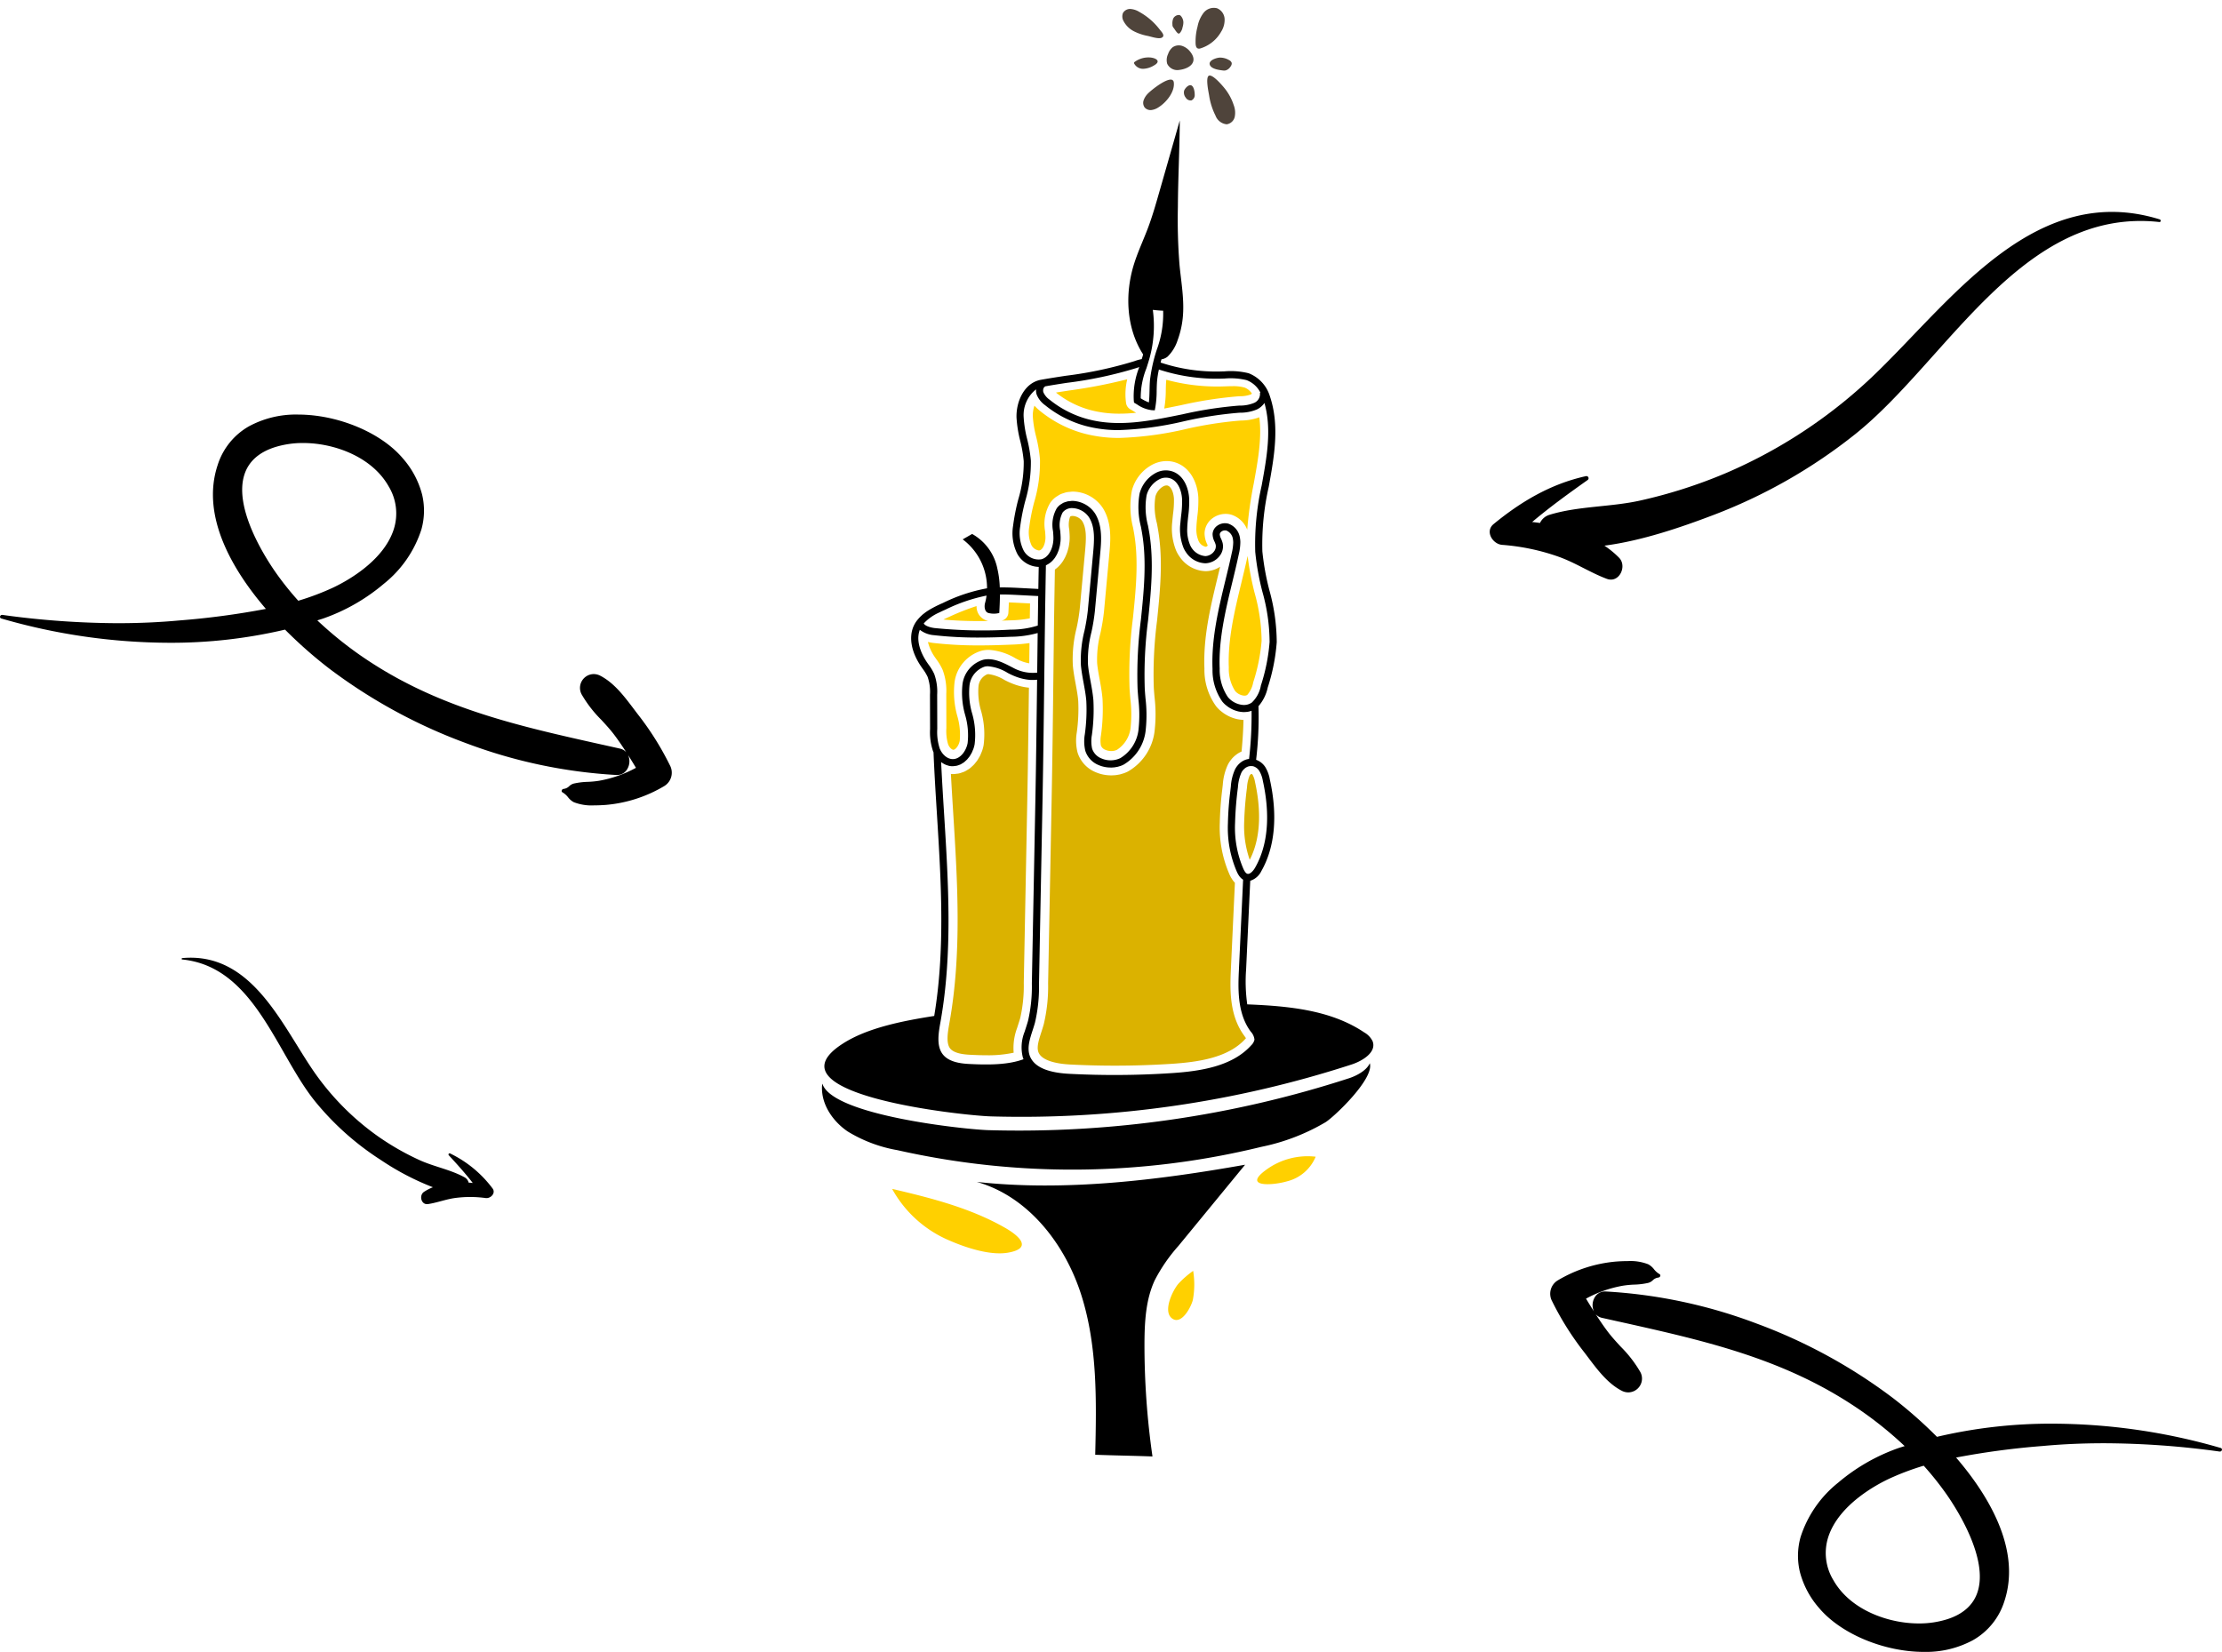
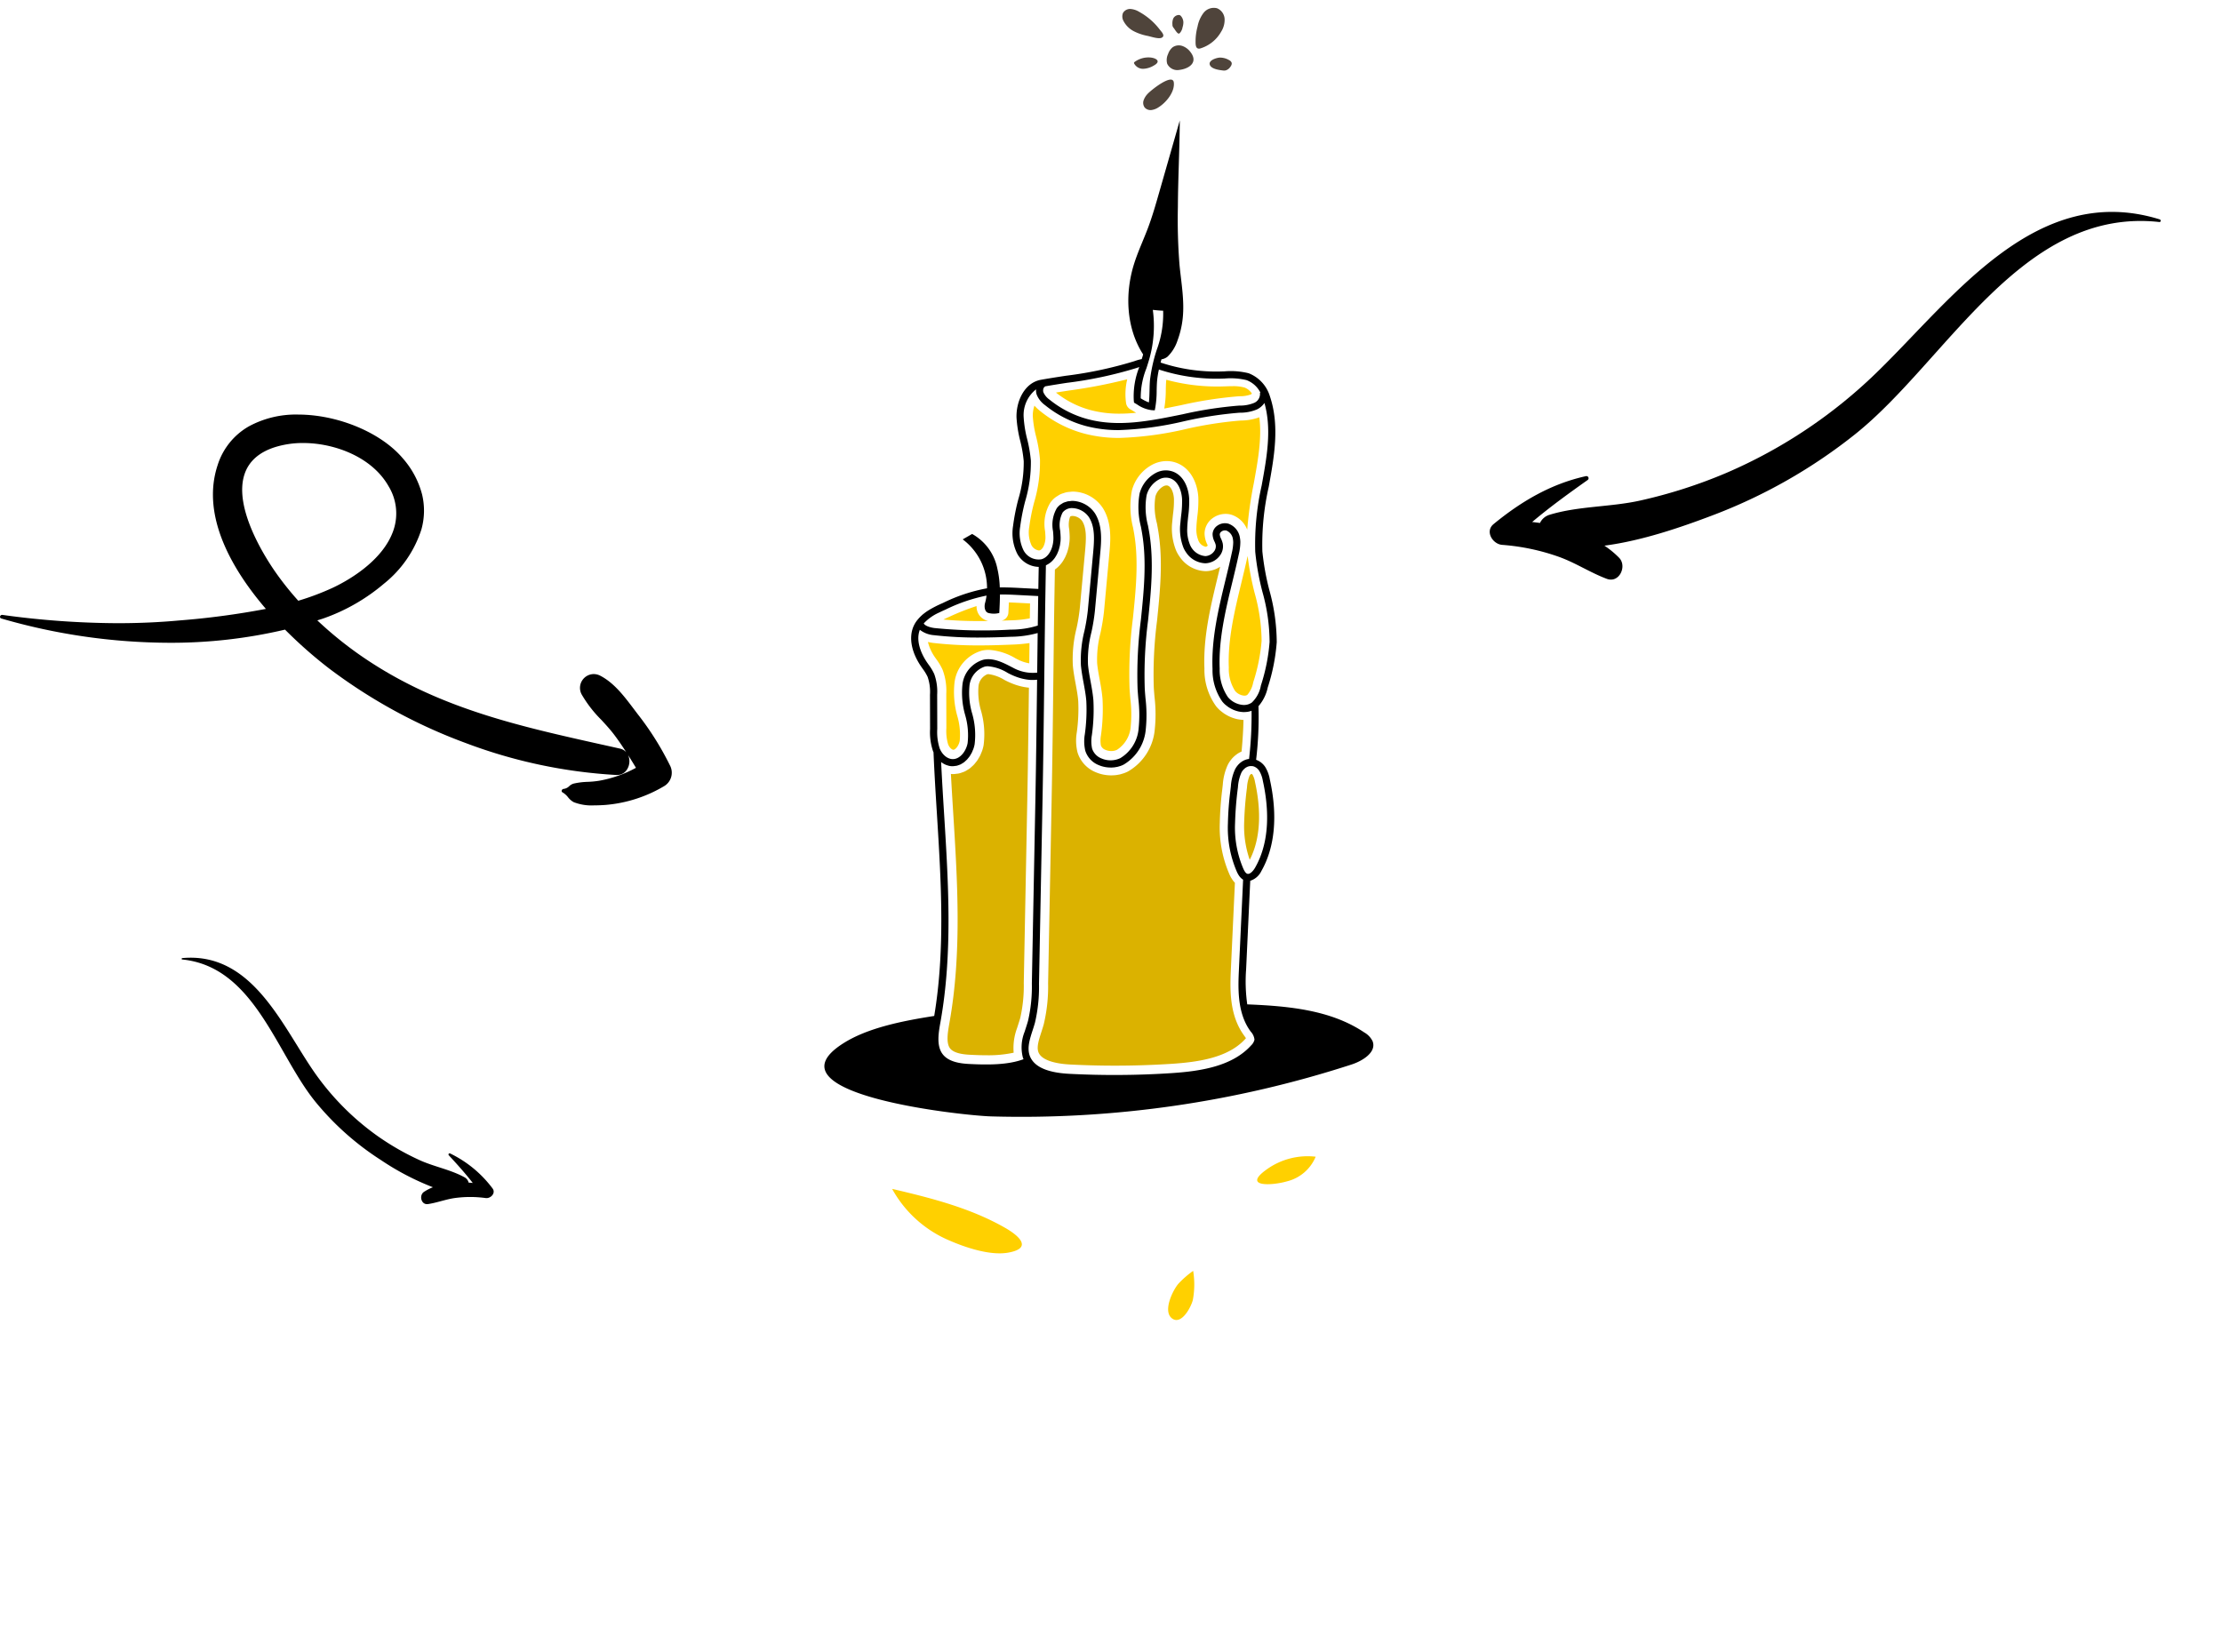
<svg xmlns="http://www.w3.org/2000/svg" width="388.408" height="288.802" viewBox="0 0 388.408 288.802">
  <g id="astrology" transform="translate(-716.32 -244.938)">
    <g id="Group_2897" data-name="Group 2897" transform="translate(1366.681 182.972) rotate(150)">
      <path id="Path_6305" data-name="Path 6305" d="M422.172,164.889a3.048,3.048,0,0,0,.685,1.649,1.91,1.91,0,0,0,1.608.672,2.6,2.6,0,0,0,1.266-.618,2.446,2.446,0,0,0,.991-1.393,1.954,1.954,0,0,0-1.257-1.987C423.8,162.493,421.894,162.686,422.172,164.889Z" transform="translate(-3.631 -5.34)" fill="#4f443b" />
-       <path id="Path_6306" data-name="Path 6306" d="M419.359,147.752a3.678,3.678,0,0,1,.861-1.836,1.692,1.692,0,0,1,1.874-.433,2.327,2.327,0,0,1,.936,2.283,11.744,11.744,0,0,1-.805,3.645c-.188.5-1.011,3.088-1.7,2.983s-1.145-2.582-1.238-3.139A9.293,9.293,0,0,1,419.359,147.752Z" transform="translate(-2.717)" fill="#4f443b" />
      <path id="Path_6307" data-name="Path 6307" d="M412.136,166.019a3.859,3.859,0,0,0-1.666,1.666,2.136,2.136,0,0,0,.23,2.254,2.276,2.276,0,0,0,2.443.474,5.728,5.728,0,0,0,2.108-1.552,9.888,9.888,0,0,0,1.448-1.825c.359-.615.924-1.436.087-1.711A6.27,6.27,0,0,0,412.136,166.019Z" transform="translate(0 -6.039)" fill="#4f443b" />
      <path id="Path_6308" data-name="Path 6308" d="M428.393,174.087a9,9,0,0,1,1.68,1.908,4.183,4.183,0,0,1,.676,2.419,1.649,1.649,0,0,1-.615,1.3,1.43,1.43,0,0,1-1.506-.054,3.383,3.383,0,0,1-1.05-1.177,11.442,11.442,0,0,1-1.562-4.456c-.067-.513-.359-1.494.42-1.437C427.037,172.63,427.962,173.7,428.393,174.087Z" transform="translate(-4.78 -8.316)" fill="#4f443b" />
      <path id="Path_6309" data-name="Path 6309" d="M434.14,157.821a2.858,2.858,0,0,1,1.282.208,1.364,1.364,0,0,1,.8.97,1.379,1.379,0,0,1-.459,1.175,3.079,3.079,0,0,1-1.143.624c-.781.268-5.682,1.02-4.994-.56C430.3,158.685,432.594,157.862,434.14,157.821Z" transform="translate(-5.896 -3.807)" fill="#4f443b" />
-       <path id="Path_6310" data-name="Path 6310" d="M426.444,155.775a1.015,1.015,0,0,1,.993-.595.984.984,0,0,1,.63.9,1.418,1.418,0,0,1-.342,1.189c-.279.272-1.133.57-1.491.275C425.792,157.18,426.216,156.157,426.444,155.775Z" transform="translate(-4.821 -2.997)" fill="#4f443b" />
      <path id="Path_6311" data-name="Path 6311" d="M431.44,167.519a3.878,3.878,0,0,1,1.876.421,1.747,1.747,0,0,1,.93,1.587.243.243,0,0,1-.06.162.268.268,0,0,1-.15.052,4.088,4.088,0,0,1-2.649-.623C430.494,168.549,429.841,167.484,431.44,167.519Z" transform="translate(-6.172 -6.769)" fill="#4f443b" />
      <path id="Path_6312" data-name="Path 6312" d="M420.521,171.9a3.036,3.036,0,0,0-.624.745,1.744,1.744,0,0,0-.183,1.113.64.64,0,0,0,.083.244.584.584,0,0,0,.274.2,1.124,1.124,0,0,0,1.026-.1,2.224,2.224,0,0,0,.652-.84.8.8,0,0,0,.108-.652c-.041-.3-.022-1.195-.3-1.293C421.309,171.238,420.625,171.7,420.521,171.9Z" transform="translate(-2.881 -7.928)" fill="#4f443b" />
      <path id="Path_6313" data-name="Path 6313" d="M416.637,157.69a1.762,1.762,0,0,0-.47-.281,1.479,1.479,0,0,0-1.013.1c-.263.106-.543.275-.6.554a.867.867,0,0,0,.154.586,3.112,3.112,0,0,0,1.184,1.195c.479.259,1.977.62,2.147-.2C418.2,158.893,417.138,158.069,416.637,157.69Z" transform="translate(-1.31 -3.666)" fill="#4f443b" />
    </g>
    <path id="arrow" d="M20.476,64.153c2.155.805,3.577-2.2,2.144-3.682a16.056,16.056,0,0,0-2.572-2.12C26.6,57.5,33.42,55.144,38.817,53.1A92.4,92.4,0,0,0,63.959,38.8c16.016-12.841,29.109-39.7,53.1-37.029.27.03.3-.386.061-.461C95.746-5.314,81.3,14.691,68.038,27.686A86.863,86.863,0,0,1,41.367,45.629a86.612,86.612,0,0,1-15.035,4.828c-5.212,1.167-10.872.95-15.932,2.515a2.7,2.7,0,0,0-1.615,1.415q-.685-.1-1.369-.173c3.095-2.611,6.375-4.986,9.686-7.33a.376.376,0,0,0-.289-.684c-6.1,1.341-11.326,4.424-16.141,8.383-1.55,1.273-.15,3.505,1.5,3.628a38.056,38.056,0,0,1,9.814,2.056c2.966,1.042,5.554,2.792,8.487,3.886" transform="translate(976.725 281.985)" />
-     <path id="arrow-2" data-name="arrow" d="M65.315,68.324c-6.967,0-14.494-3.14-18.3-7.634a15.465,15.465,0,0,1-3.392-6.354,12.132,12.132,0,0,1,.123-6.091,19.939,19.939,0,0,1,6.574-9.511A33.372,33.372,0,0,1,60.9,32.673c.191-.065.388-.126.577-.184.154-.047.311-.1.463-.146a65.48,65.48,0,0,0-9.325-7.323C40.024,16.827,26.45,13.8,12.079,10.6l-.013,0q-1.5-.335-3.018-.675a2.071,2.071,0,0,1-1.111-.635c.819,1.27,1.483,2.23,2.153,3.111s1.458,1.737,2.217,2.56a21.442,21.442,0,0,1,3.419,4.419,2.394,2.394,0,0,1-.047,2.4,2.422,2.422,0,0,1-2.052,1.173,2.51,2.51,0,0,1-1.17-.3c-2.419-1.263-4.178-3.6-5.879-5.856-.211-.28-.428-.569-.643-.849A51.188,51.188,0,0,1,.321,7.029a2.734,2.734,0,0,1,.955-3.643A23.917,23.917,0,0,1,11.564.075C12.284.024,12.925,0,13.523,0a8.609,8.609,0,0,1,3.589.555,3.208,3.208,0,0,1,1.008.867,3.428,3.428,0,0,0,.95.843.282.282,0,0,1,.158.311.384.384,0,0,1-.325.3,1.662,1.662,0,0,0-.992.478,1.872,1.872,0,0,1-.8.458,12.592,12.592,0,0,1-2.449.3,16.273,16.273,0,0,0-1.957.188A21.087,21.087,0,0,0,6.242,6.564c.445.742.91,1.5,1.38,2.237a2.679,2.679,0,0,1,.164-2.5,2.037,2.037,0,0,1,1.775-.99l.11,0a88.5,88.5,0,0,1,26.468,5.637A92.8,92.8,0,0,1,59.885,23.935a77.957,77.957,0,0,1,7.7,6.789,86.821,86.821,0,0,1,20.263-2.3,106.1,106.1,0,0,1,29.321,4.242.293.293,0,0,1,.233.331.358.358,0,0,1-.353.3.407.407,0,0,1-.055,0,150.172,150.172,0,0,0-20.213-1.451c-3.669,0-7.283.162-10.741.481a137.77,137.77,0,0,0-15.109,2.019c5.523,6.429,11.469,16.011,8.432,25.142a11.907,11.907,0,0,1-5.48,6.785,17.257,17.257,0,0,1-8.571,2.049h0ZM65.27,35.772a45.525,45.525,0,0,0-5.92,2.221c-2.055.948-8.906,4.489-10.767,10.259a9.116,9.116,0,0,0,.9,7.534C52.441,61.011,59.1,63.349,64.4,63.35A16.282,16.282,0,0,0,69.42,62.6c2.732-.886,4.5-2.465,5.243-4.692,1.979-5.9-3.65-14.626-5.422-17.159A52.928,52.928,0,0,0,65.27,35.772Z" transform="translate(987.317 465.416)" />
    <path id="arrow-3" data-name="arrow" d="M10.8.071c1.136-.424,1.886,1.161,1.13,1.941A8.466,8.466,0,0,1,10.57,3.13a45.861,45.861,0,0,1,9.9,2.767,48.718,48.718,0,0,1,13.257,7.542c8.445,6.771,15.348,20.935,28,19.524.142-.016.16.2.032.243C50.484,36.7,42.867,26.151,35.875,19.3A45.8,45.8,0,0,0,21.811,9.838a45.668,45.668,0,0,0-7.928-2.546c-2.748-.615-5.733-.5-8.4-1.326a1.425,1.425,0,0,1-.852-.746q-.361.052-.722.091C5.542,6.688,7.271,7.941,9.017,9.176a.2.2,0,0,1-.152.361A20.233,20.233,0,0,1,.354,5.117C-.463,4.446.275,3.269,1.147,3.2A20.066,20.066,0,0,0,6.321,2.12C7.885,1.571,9.25.648,10.8.071" transform="matrix(-0.978, -0.208, 0.208, -0.978, 801.68, 457.763)" />
    <path id="arrow-4" data-name="arrow" d="M65.313,68.324c-6.967,0-14.494-3.14-18.3-7.634a15.465,15.465,0,0,1-3.392-6.354,12.132,12.132,0,0,1,.123-6.091,19.939,19.939,0,0,1,6.574-9.511A33.372,33.372,0,0,1,60.9,32.673c.191-.065.388-.126.577-.184.154-.047.311-.1.463-.146a65.48,65.48,0,0,0-9.325-7.323C40.021,16.827,26.448,13.8,12.077,10.6l-.013,0q-1.5-.335-3.018-.675a2.071,2.071,0,0,1-1.111-.635c.819,1.27,1.483,2.23,2.153,3.111s1.458,1.737,2.217,2.56a21.442,21.442,0,0,1,3.419,4.419,2.394,2.394,0,0,1-.047,2.4,2.422,2.422,0,0,1-2.052,1.173,2.51,2.51,0,0,1-1.17-.3c-2.419-1.263-4.178-3.6-5.879-5.856-.211-.28-.428-.569-.643-.849A51.188,51.188,0,0,1,.319,7.029a2.734,2.734,0,0,1,.955-3.643A23.917,23.917,0,0,1,11.562.075C12.282.024,12.922,0,13.52,0a8.609,8.609,0,0,1,3.589.555,3.208,3.208,0,0,1,1.008.867,3.427,3.427,0,0,0,.95.843.282.282,0,0,1,.158.311.384.384,0,0,1-.325.3,1.662,1.662,0,0,0-.992.478,1.872,1.872,0,0,1-.8.458,12.592,12.592,0,0,1-2.449.3A16.273,16.273,0,0,0,12.7,4.3,21.087,21.087,0,0,0,6.24,6.564c.445.742.91,1.5,1.38,2.237a2.679,2.679,0,0,1,.164-2.5,2.037,2.037,0,0,1,1.775-.99l.11,0a88.5,88.5,0,0,1,26.468,5.637A92.8,92.8,0,0,1,59.883,23.936a77.957,77.957,0,0,1,7.7,6.789,86.82,86.82,0,0,1,20.263-2.3,106.1,106.1,0,0,1,29.32,4.242A.293.293,0,0,1,117.4,33a.358.358,0,0,1-.353.3.407.407,0,0,1-.055,0,150.171,150.171,0,0,0-20.213-1.451c-3.669,0-7.283.162-10.741.481a137.77,137.77,0,0,0-15.109,2.019c5.523,6.429,11.469,16.011,8.432,25.142a11.907,11.907,0,0,1-5.48,6.785,17.256,17.256,0,0,1-8.571,2.049h0Zm-.046-32.551a45.525,45.525,0,0,0-5.92,2.221c-2.055.948-8.906,4.489-10.767,10.259a9.116,9.116,0,0,0,.9,7.534c2.956,5.224,9.619,7.563,14.911,7.563a16.282,16.282,0,0,0,5.024-.748c2.732-.886,4.5-2.465,5.243-4.692,1.979-5.9-3.65-14.626-5.422-17.159A52.927,52.927,0,0,0,65.267,35.772Z" transform="translate(833.727 385.74) rotate(180)" />
    <g id="Group_2891" data-name="Group 2891" transform="translate(1430.992 258.29)">
      <path id="Path_6282" data-name="Path 6282" d="M-541.452,181.827a186.793,186.793,0,0,0,63.038-9.072c1.982-.646,4.408-2.183,3.67-4.08a3.564,3.564,0,0,0-1.448-1.522c-5.854-3.944-13.277-4.617-20.458-4.91a28.42,28.42,0,0,1-.2-6.118l.72-15.493a3.216,3.216,0,0,0,1.934-1.675c2.383-4.16,2.9-9.718,1.485-16.074a6.019,6.019,0,0,0-.807-2.156,3.2,3.2,0,0,0-1.584-1.244,62.821,62.821,0,0,0,.413-9.371,7.239,7.239,0,0,0,1.62-3.273,33.733,33.733,0,0,0,1.572-7.91,34.436,34.436,0,0,0-1.289-9.1,44.325,44.325,0,0,1-1.224-6.786A45.627,45.627,0,0,1-492.9,71.778c.957-5.267,1.947-10.713.2-15.877a6.261,6.261,0,0,0-3.712-4,13.022,13.022,0,0,0-4.242-.327l-.776.022A30.687,30.687,0,0,1-511.8,50.033c.05-.187.1-.375.148-.562A2.241,2.241,0,0,0-510.58,49a7.014,7.014,0,0,0,1.749-2.854,16,16,0,0,0,.9-3.867c.326-3.116-.267-6.244-.565-9.363a99.811,99.811,0,0,1-.281-10.087c.03-5.052.3-10.068.332-15.12q-1.8,6.307-3.61,12.614c-.589,2.062-1.18,4.125-1.933,6.133-.795,2.118-1.769,4.17-2.449,6.328-1.646,5.221-1.371,11.243,1.58,15.818-.018.069-.031.139-.05.208-.056.206-.127.412-.189.619a8.158,8.158,0,0,0-1.3.366A69.718,69.718,0,0,1-528.4,52.347c-1.49.23-2.947.454-4.318.7-2.894.516-4.357,3.793-4.265,6.614a21.715,21.715,0,0,0,.651,4.074,22.575,22.575,0,0,1,.607,3.533,22.325,22.325,0,0,1-.943,6.666,35.8,35.8,0,0,0-.917,4.658,8.006,8.006,0,0,0,.73,4.866,4.393,4.393,0,0,0,3.752,2.3q-.036,1.939-.068,3.853l-3.429-.178c-1.086-.057-2.193-.1-3.307-.086a17.017,17.017,0,0,0-.428-3.3,8.941,8.941,0,0,0-4.41-6.048c-.533.316-1.109.634-1.642.95a10.622,10.622,0,0,1,4.25,8.553,29.317,29.317,0,0,0-7.745,2.581,20.023,20.023,0,0,0-2.375,1.2l-.135.084c-.145.091-.287.186-.429.286-.075.053-.148.109-.221.164-.126.1-.25.189-.371.291-.068.059-.132.123-.2.185a6.3,6.3,0,0,0-.619.656c-.042.052-.089.1-.13.153l-.057.075a5.023,5.023,0,0,0-.518.86c-.926,2-.452,4.615,1.3,7.171l.263.377a7.965,7.965,0,0,1,.851,1.4,8.009,8.009,0,0,1,.414,3.128l.016,5.975a10.43,10.43,0,0,0,.524,3.915c.023.056.052.106.077.16.149,3.628.377,7.312.6,10.875.723,11.622,1.462,23.629-.478,35.231-5.517.861-11.6,2.065-15.86,4.763C-581.376,177.969-546.3,181.689-541.452,181.827Zm7.286-15.061c.144-.442.286-.882.406-1.319a27.318,27.318,0,0,0,.706-6.8l.617-32.108c.138-7.241.221-14.212.3-20.955l.077-6.356c0-.173.005-.344.007-.517.007-.527.013-1.052.02-1.582.03-2.226.061-4.466.1-6.739q.039-2.433.085-4.9c.055-.023.1-.06.153-.086.1-.051.2-.108.3-.168a3.532,3.532,0,0,0,.338-.238c.088-.071.172-.143.253-.222a3.871,3.871,0,0,0,.283-.3c.072-.085.142-.17.208-.261.082-.116.157-.237.229-.361.056-.1.113-.188.163-.288.067-.133.123-.27.179-.409.04-.1.084-.2.118-.3.051-.15.091-.3.13-.455.025-.1.055-.191.076-.288.036-.172.059-.344.081-.517.01-.08.027-.159.034-.238a6.479,6.479,0,0,0,.029-.745c-.009-.381-.039-.772-.07-1.164a4.782,4.782,0,0,1,.417-3.195,2.029,2.029,0,0,1,1.78-.77,3.661,3.661,0,0,1,2.833,1.6c1.045,1.67.947,3.784.727,6.174l-.937,10.157a34.279,34.279,0,0,1-.584,3.523,20.852,20.852,0,0,0-.618,6.037c.1,1.049.287,2.088.472,3.093.189,1.025.385,2.085.47,3.125a31.051,31.051,0,0,1-.26,5.833,7.2,7.2,0,0,0,.082,2.874,4.012,4.012,0,0,0,2.345,2.511,5.107,5.107,0,0,0,.991.309l.057.014a5.391,5.391,0,0,0,.989.1c.022,0,.044.007.067.007s.033,0,.05,0c.1,0,.206-.01.309-.017s.177-.008.264-.018c.1-.012.2-.032.3-.05s.174-.027.26-.047c.106-.024.208-.058.311-.089.076-.023.154-.041.228-.067a4.591,4.591,0,0,0,.51-.216,7.925,7.925,0,0,0,3.893-6.2,24.671,24.671,0,0,0-.051-5.408c-.048-.571-.1-1.141-.13-1.711a73.988,73.988,0,0,1,.579-11.883c.517-5.037,1.052-10.247.213-15.349-.069-.412-.145-.826-.222-1.24a12.506,12.506,0,0,1-.244-5.317,4.419,4.419,0,0,1,2.176-2.763,2.452,2.452,0,0,1,2.046-.157c1.348.544,1.9,2.217,1.975,3.6a17.932,17.932,0,0,1-.161,2.862c-.046.417-.091.835-.125,1.253a8.912,8.912,0,0,0,.558,4.445,4.935,4.935,0,0,0,.313.578c.017.026.037.049.054.075A4.219,4.219,0,0,0-504,85.126h.048a3.261,3.261,0,0,0,2.464-1.275,2.675,2.675,0,0,0,.534-2.27,4.767,4.767,0,0,0-.272-.746,1.933,1.933,0,0,1-.231-.772.664.664,0,0,1,.3-.486,1.035,1.035,0,0,1,.863-.171,1.884,1.884,0,0,1,1.139,1.505,3.432,3.432,0,0,1,.051.566,8.568,8.568,0,0,1-.25,1.843c-.336,1.572-.716,3.143-1.1,4.714-1.222,5.054-2.485,10.281-2.267,15.576a9.541,9.541,0,0,0,1.711,5.7,4.8,4.8,0,0,0,.525.544c.061.055.13.1.2.155a5,5,0,0,0,.422.313c.079.052.162.1.244.144.146.085.293.163.446.233.088.04.175.076.265.111.159.062.318.114.482.16.088.025.176.049.265.068a4.633,4.633,0,0,0,.522.079c.082.008.163.02.246.023a3.873,3.873,0,0,0,.59-.025c.058-.006.117,0,.176-.013a3.516,3.516,0,0,0,.73-.189,66.274,66.274,0,0,1-.435,8.42,2.937,2.937,0,0,0-1.378.549c-.014.01-.026.022-.04.032a3.378,3.378,0,0,0-.544.508c-.01.012-.019.025-.028.037a3.78,3.78,0,0,0-.45.671,8.462,8.462,0,0,0-.746,3.017c-.033.285-.067.573-.1.866a54.227,54.227,0,0,0-.413,5.577,19.254,19.254,0,0,0,1.6,8.551c.06.124.128.254.2.384.023.041.051.078.076.118.057.091.118.18.185.267.038.048.079.091.12.136a2.374,2.374,0,0,0,.216.209c.051.042.1.08.158.118.036.025.066.056.1.079l-.726,15.618c-.147,3.158-.347,7.483,1.893,10.7l.171.241a2.4,2.4,0,0,1,.649,1.4,1.933,1.933,0,0,1-.57.987c-3.324,3.7-8.917,4.535-13.949,4.866a153.024,153.024,0,0,1-17.88.12c-3.423-.179-5.623-1.028-6.567-2.522l-.011-.018a3.312,3.312,0,0,1-.335-.705C-535.141,169.782-534.667,168.317-534.166,166.766Zm39.62-45.337a4.937,4.937,0,0,1,.619,1.724c.937,4.217,1.462,10.274-1.348,15.183-.359.623-.941,1.226-1.385,1.068-.275-.1-.487-.481-.641-.8a18.18,18.18,0,0,1-1.479-8.107,60.473,60.473,0,0,1,.5-6.2,7.421,7.421,0,0,1,.611-2.582,2.463,2.463,0,0,1,.34-.492c.03-.035.066-.06.1-.092a1.986,1.986,0,0,1,.333-.281c.026-.017.055-.029.083-.045a1.691,1.691,0,0,1,.42-.177l.047-.01a1.561,1.561,0,0,1,.492-.033,1.749,1.749,0,0,1,.179.018l.029,0A1.887,1.887,0,0,1-494.546,121.429Zm-19.737-70.374c.205-.639.41-1.277.584-1.916a21.128,21.128,0,0,0,.541-8.316c.591.067,1.206.126,1.806.146a18.045,18.045,0,0,1-1.116,6.823,27.453,27.453,0,0,0-1.186,5.321c-.052.6-.066,1.2-.078,1.8-.017.721-.032,1.412-.115,2.092a7.29,7.29,0,0,1-1.417-.717l-.007-.005A13.777,13.777,0,0,1-514.283,51.055Zm-13.928,2.528a70.616,70.616,0,0,0,12.232-2.607c.151-.053.3-.105.458-.154a13.72,13.72,0,0,0-.96,5.913l.038.305.537.318a5.649,5.649,0,0,0,2.546,1l.543.028.1-.534a17.314,17.314,0,0,0,.231-2.914c.012-.571.025-1.144.075-1.717a15.7,15.7,0,0,1,.318-1.969,32.4,32.4,0,0,0,10.683,1.6l.791-.023a11.967,11.967,0,0,1,3.842.275,4.518,4.518,0,0,1,2.427,2.183l-.083.026a1.692,1.692,0,0,1-1.023,1.776,6.436,6.436,0,0,1-2.525.467l-.264.015a69.952,69.952,0,0,0-9.721,1.51c-5.764,1.174-11.211,2.283-16.6.837a17.983,17.983,0,0,1-6.646-3.4,3.113,3.113,0,0,1-1.075-1.292c-.115-.353-.013-.862.292-.987l-.016-.039C-530.786,53.982-529.516,53.784-528.211,53.583Zm-7.554,29.26a6.833,6.833,0,0,1-.578-4.121,35.305,35.305,0,0,1,.89-4.5,23.6,23.6,0,0,0,.976-7.039,23.668,23.668,0,0,0-.636-3.73,20.5,20.5,0,0,1-.62-3.84,5.721,5.721,0,0,1,2.172-4.9,2.3,2.3,0,0,0,.09.887A4.178,4.178,0,0,0-532,57.479a19.209,19.209,0,0,0,7.111,3.642,22.276,22.276,0,0,0,5.811.72,57.535,57.535,0,0,0,11.361-1.54,69.074,69.074,0,0,1,9.545-1.486l.259-.015a7.447,7.447,0,0,0,3.017-.6,3.43,3.43,0,0,0,1.25-1.1c1.3,4.611.43,9.4-.489,14.452a46.528,46.528,0,0,0-1.12,11.58A45.3,45.3,0,0,0-494,90.115a32.944,32.944,0,0,1,1.256,8.767,32.756,32.756,0,0,1-1.523,7.611,5.333,5.333,0,0,1-1.6,2.992,2.4,2.4,0,0,1-1.623.4,3.85,3.85,0,0,1-2.544-1.367,8.433,8.433,0,0,1-1.436-4.964c-.211-5.12,1.033-10.26,2.234-15.23.383-1.582.764-3.163,1.1-4.746a9.491,9.491,0,0,0,.277-2.169,4.538,4.538,0,0,0-.07-.723,3.081,3.081,0,0,0-2.014-2.482,2.291,2.291,0,0,0-1.948.354,1.89,1.89,0,0,0-.82,1.456,2.989,2.989,0,0,0,.334,1.316,3.583,3.583,0,0,1,.206.547,1.442,1.442,0,0,1-.311,1.207,1.985,1.985,0,0,1-1.492.788,3.2,3.2,0,0,1-2.667-1.941,6.681,6.681,0,0,1-.5-2.924c.007-.314.026-.616.049-.9.033-.407.077-.813.121-1.219a18.988,18.988,0,0,0,.167-3.061c-.091-1.769-.861-3.931-2.755-4.695a3.688,3.688,0,0,0-3.081.2,5.729,5.729,0,0,0-2.822,3.573,13.628,13.628,0,0,0,.229,5.849c.075.406.15.812.215,1.216.813,4.937.287,10.062-.222,15.019a75.165,75.165,0,0,0-.583,12.085c.035.58.084,1.16.132,1.74a23.321,23.321,0,0,1,.059,5.134,6.694,6.694,0,0,1-3.216,5.251,3.986,3.986,0,0,1-3.28.05,2.788,2.788,0,0,1-1.643-1.722,6.178,6.178,0,0,1-.038-2.379,31.85,31.85,0,0,0,.264-6.072c-.091-1.1-.292-2.194-.486-3.25-.181-.977-.367-1.988-.458-2.98a19.682,19.682,0,0,1,.6-5.675,34.035,34.035,0,0,0,.6-3.656l.937-10.157c.187-2.021.442-4.788-.911-6.952a4.911,4.911,0,0,0-3.848-2.184l-.154,0c-.12,0-.23.026-.346.036a3.882,3.882,0,0,0-.423.044c-.115.024-.218.068-.328.1a3.389,3.389,0,0,0-.416.141,3.2,3.2,0,0,0-.325.2,3.232,3.232,0,0,0-.315.2,3.079,3.079,0,0,0-.527.559,5.814,5.814,0,0,0-.654,4.029c.029.369.058.736.066,1.094.035,1.6-.677,3.415-2.1,3.8A2.978,2.978,0,0,1-535.765,82.843Zm-6.46,7.933a9.39,9.39,0,0,1-.254,1.283c-.176.634-.084,1.513.533,1.744a3.771,3.771,0,0,0,1.951.013c.056-1.071.109-2.15.113-3.225.161,0,.322-.011.484-.01.365,0,.729.011,1.094.023.092,0,.185,0,.277.007.457.018.911.041,1.362.065l3.473.18c-.014.851-.025,1.686-.037,2.529-.012.878-.026,1.76-.038,2.631a15.621,15.621,0,0,1-4.759.709,83.744,83.744,0,0,1-13.273-.273c-.833-.1-1.71-.408-1.9-.814a8.27,8.27,0,0,1,2.692-1.9l.171-.083c.317-.152.638-.3.958-.44A29.368,29.368,0,0,1-542.225,90.776Zm-10.125,12.075-.254-.362c-.686-1-2.142-3.521-1.278-5.733a4.551,4.551,0,0,0,2.437.937,67.48,67.48,0,0,0,7.879.418c1.959,0,3.845-.062,5.594-.137a18.056,18.056,0,0,0,4.687-.654c-.008.6-.015,1.195-.022,1.793h0l-.011.868q-.012.987-.025,1.965l-.028,2.3a7.157,7.157,0,0,1-4.246-.87l-.321-.165c-1.451-.747-3.1-1.593-4.834-1.223a5.132,5.132,0,0,0-3.654,4.263,14,14,0,0,0,.466,5.407,12.608,12.608,0,0,1,.429,4.914c-.265,1.422-1.352,2.859-2.681,2.79a1.833,1.833,0,0,1-.579-.131l-.044-.016a2.413,2.413,0,0,1-.553-.322l-.012-.01a3,3,0,0,1-.5-.5l0,0a3.42,3.42,0,0,1-.405-.649l-.071-.147c-.008-.02-.02-.039-.028-.059a9.349,9.349,0,0,1-.433-3.451l-.016-5.975a9.09,9.09,0,0,0-.515-3.619A9.021,9.021,0,0,0-552.35,102.851Zm2.071,62.484c2.153-12.016,1.382-24.407.636-36.391-.185-2.975-.375-6.033-.52-9.068a3.664,3.664,0,0,0,.9.516c.051.02.1.03.155.048.11.036.219.075.331.1a3.065,3.065,0,0,0,.505.067c.05,0,.1,0,.15,0a2.835,2.835,0,0,0,.347-.042,3.04,3.04,0,0,0,.32-.038,3.034,3.034,0,0,0,.385-.125,3.147,3.147,0,0,0,.3-.112,3.17,3.17,0,0,0,.307-.182,3.325,3.325,0,0,0,.315-.2c.078-.059.147-.131.221-.2a4.141,4.141,0,0,0,.323-.3c.054-.058.1-.125.15-.186.107-.129.216-.257.311-.4.041-.061.072-.127.11-.189a5.143,5.143,0,0,0,.261-.456c.046-.094.079-.193.119-.289.056-.132.117-.262.162-.4a5.34,5.34,0,0,0,.183-.708,13.53,13.53,0,0,0-.437-5.414,12.875,12.875,0,0,1-.455-4.92,3.944,3.944,0,0,1,2.682-3.257,2.924,2.924,0,0,1,.493-.059,7.678,7.678,0,0,1,3.51,1.172l.326.166a10.84,10.84,0,0,0,1.13.492c.06.022.121.047.181.068a9.3,9.3,0,0,0,1.079.309c.061.014.121.025.181.037a7.968,7.968,0,0,0,1.081.145h.038a6.767,6.767,0,0,0,1.011-.029c.031,0,.066,0,.1,0l0,.269q-.09,7.5-.205,15.408-.042,2.642-.093,5.331l-.617,32.108a26.461,26.461,0,0,1-.661,6.494c-.115.419-.253.842-.389,1.266-.068.209-.136.42-.2.63a7.245,7.245,0,0,0-.324,4.52l0,0c.036.107.075.211.118.315-2.74,1.014-6.18,1-9.518.832-1.462-.076-3.528-.331-4.582-1.671C-551.029,169.523-550.613,167.2-550.279,165.335Z" />
-       <path id="Path_6283" data-name="Path 6283" d="M-478.868,175.162a186.82,186.82,0,0,1-63.039,9.072c-3.892-.112-27.3-2.536-29.011-8.13a2.764,2.764,0,0,0-.07.537c-.109,3.127,1.89,6.034,4.468,7.806a24.841,24.841,0,0,0,8.729,3.288,139.131,139.131,0,0,0,63.621-.587,36.18,36.18,0,0,0,11.233-4.32c1.646-1.069,8.515-7.632,7.707-10.295C-475.749,173.745-477.424,174.691-478.868,175.162Z" />
-       <path id="Path_6284" data-name="Path 6284" d="M-543.933,193.281c9.019,2.547,15.464,10.892,18.29,19.827s2.635,18.506,2.416,27.875c3.218.127,6.791.175,10.01.3a136.95,136.95,0,0,1-1.4-19.9c.026-3.709.23-7.527,1.789-10.892a28.9,28.9,0,0,1,4.134-6.005l11.666-14.208C-512.283,192.989-528.532,194.979-543.933,193.281Z" />
      <path id="Path_6285" data-name="Path 6285" d="M-493.24,191.089c-4.333,3.089.8,2.882,3.512,2.1a7.318,7.318,0,0,0,5.037-4.314A12.259,12.259,0,0,0-493.24,191.089Z" fill="#ffd000" />
      <path id="Path_6286" data-name="Path 6286" d="M-538.97,201.313c-6.089-3.483-12.981-5.225-19.758-6.812a20.565,20.565,0,0,0,10.1,9.061c2.826,1.224,7.072,2.642,10.2,2.084C-534.063,204.863-536.6,202.67-538.97,201.313Z" fill="#ffd000" />
      <path id="Path_6287" data-name="Path 6287" d="M-508.677,211.074c-.949,1.085-2.766,4.738-1.173,6.033,1.631,1.326,3.354-1.859,3.684-3.172a14.628,14.628,0,0,0,.058-5.1A16.7,16.7,0,0,0-508.677,211.074Z" fill="#ffd000" />
      <path id="Path_6288" data-name="Path 6288" d="M-519.769,172.957c-2.611,0-5.248-.068-7.839-.2-2.817-.148-4.727-.8-5.377-1.825a1.813,1.813,0,0,1-.19-.393c-.295-.889.086-2.067.527-3.433.152-.468.3-.93.427-1.389a28.483,28.483,0,0,0,.76-7.171l.616-32.108c.14-7.277.222-14.236.3-20.966l.1-8.453c.029-2.225.061-4.463.1-6.735q.033-2.021.07-4.067c.083-.058.164-.119.242-.182.127-.1.244-.2.358-.312.136-.131.264-.271.388-.417.1-.118.193-.233.281-.356.111-.155.21-.314.3-.476s.155-.266.209-.375c.084-.168.157-.341.228-.517s.113-.275.148-.379c.063-.185.113-.372.162-.561.046-.169.071-.261.091-.354.044-.213.074-.423.1-.634.021-.132.033-.213.04-.294a7.848,7.848,0,0,0,.035-.915c-.009-.406-.04-.821-.073-1.238a4.26,4.26,0,0,1,.133-2.2c.028-.038.114-.156.456-.156a2.194,2.194,0,0,1,1.672.894c.8,1.274.7,3.128.506,5.243l-.937,10.156a32.611,32.611,0,0,1-.556,3.34,22.1,22.1,0,0,0-.646,6.5c.1,1.12.3,2.192.491,3.229.186,1.014.372,2.023.45,2.975a29.777,29.777,0,0,1-.255,5.534,8.508,8.508,0,0,0,.135,3.478,5.486,5.486,0,0,0,3.187,3.46,6.767,6.767,0,0,0,1.276.4,6.929,6.929,0,0,0,1.269.143c.054,0,.11.008.153.008s.523-.027.523-.027c.09,0,.179-.011.267-.02.125-.015.236-.035.347-.055l.106-.019c.095-.015.19-.031.284-.053.112-.026.228-.06.343-.1l.1-.03c.085-.023.17-.048.253-.077a6.234,6.234,0,0,0,.678-.287,9.413,9.413,0,0,0,4.711-7.339,25.783,25.783,0,0,0-.043-5.725c-.048-.57-.1-1.129-.128-1.687a72.88,72.88,0,0,1,.574-11.639c.527-5.143,1.072-10.45.2-15.746-.071-.424-.148-.847-.227-1.272a11.307,11.307,0,0,1-.265-4.675,2.945,2.945,0,0,1,1.4-1.793,1.271,1.271,0,0,1,.549-.153.65.65,0,0,1,.254.05c.648.261.994,1.368,1.041,2.287a16.953,16.953,0,0,1-.154,2.619c-.048.432-.094.864-.129,1.3a10.3,10.3,0,0,0,.689,5.193,6.62,6.62,0,0,0,.407.752c.026.04.082.119.111.156a5.693,5.693,0,0,0,4.619,2.636,4.735,4.735,0,0,0,2.532-.778q-.216.91-.437,1.819c-1.25,5.171-2.538,10.5-2.31,16a10.886,10.886,0,0,0,2.042,6.578,6.2,6.2,0,0,0,.689.719c.073.064.144.12.216.175.214.171.394.309.586.434.079.052.166.1.255.152a6.9,6.9,0,0,0,.632.333c.109.05.223.1.339.142a6.483,6.483,0,0,0,.627.208c.112.032.229.063.348.089a6.021,6.021,0,0,0,.69.1c.148.017.246.027.343.03h.058c-.026,1.6-.138,3.454-.335,5.533a4.533,4.533,0,0,0-.87.5l-.091.07a4.872,4.872,0,0,0-.75.708c-.024.028-.063.077-.084.107a5.043,5.043,0,0,0-.584.881,9.808,9.808,0,0,0-.9,3.537l-.1.87a56.085,56.085,0,0,0-.422,5.731,20.557,20.557,0,0,0,1.75,9.212c.075.158.162.325.259.492l.1.151a4.918,4.918,0,0,0,.284.407c.049.063.106.127.165.192l.081.088-.691,14.885c-.158,3.371-.373,7.989,2.16,11.624l.177.25c.089.124.2.281.286.41l-.1.112c-2.966,3.3-8.2,4.062-12.933,4.372C-513.159,172.848-516.477,172.957-519.769,172.957Z" fill="#dbb200" />
      <path id="Path_6289" data-name="Path 6289" d="M-496.218,136.97a17.793,17.793,0,0,1-.97-6.588,59.976,59.976,0,0,1,.491-6.05,6.446,6.446,0,0,1,.451-2.061.88.88,0,0,1,.1-.153c.024-.022.115-.114.138-.134l.04-.02c.016,0,.066,0,.11-.009a.847.847,0,0,1,.164.188,3.913,3.913,0,0,1,.394,1.2C-494.451,127.162-493.949,132.561-496.218,136.97Z" fill="#d9b000" />
      <path id="Path_6290" data-name="Path 6290" d="M-518.96,58.97a19.5,19.5,0,0,1-5.119-.636,16.461,16.461,0,0,1-6.01-3.055q1.08-.174,2.2-.345a91.038,91.038,0,0,0,10.256-1.975,11.208,11.208,0,0,0-.243,3.833l.038.3a1.5,1.5,0,0,0,.724,1.1l.538.318c.162.1.331.2.509.3C-517.041,58.914-518,58.97-518.96,58.97Zm7.812-.963a18.673,18.673,0,0,0,.257-3.168c.012-.539.023-1.079.07-1.619.005-.059.011-.118.017-.178a33.949,33.949,0,0,0,8.9,1.181q.309,0,.618-.006l.808-.023c.433-.015.851-.029,1.262-.029a7.258,7.258,0,0,1,2.1.241,2.669,2.669,0,0,1,1.275,1.049.659.659,0,0,1-.2.159,5.418,5.418,0,0,1-1.931.309l-.267.015a71.2,71.2,0,0,0-9.937,1.538c-1.012.206-2.009.409-2.992.6Z" fill="#ffd000" />
      <path id="Path_6291" data-name="Path 6291" d="M-520.42,117.952a2.576,2.576,0,0,1-1.016-.206,1.328,1.328,0,0,1-.8-.774,5.23,5.23,0,0,1,.016-1.777,33.071,33.071,0,0,0,.269-6.366c-.1-1.176-.3-2.3-.5-3.394-.176-.949-.356-1.923-.441-2.85a18.56,18.56,0,0,1,.574-5.236,35.436,35.436,0,0,0,.628-3.822l.938-10.156c.194-2.107.488-5.292-1.133-7.885a6.382,6.382,0,0,0-5.067-2.888l-.207,0a3.113,3.113,0,0,0-.426.034l-.135.013a3.992,3.992,0,0,0-.51.063,3.222,3.222,0,0,0-.414.119l-.14.045a3.681,3.681,0,0,0-.528.192,3.236,3.236,0,0,0-.428.251l-.119.075a3.058,3.058,0,0,0-.409.277,4.537,4.537,0,0,0-.784.832,7.168,7.168,0,0,0-.936,5.03c.029.375.054.7.061,1.009.024,1.086-.442,2.171-1,2.323a.653.653,0,0,1-.162.02,1.749,1.749,0,0,1-1.273-.9,5.452,5.452,0,0,1-.392-3.227,33.869,33.869,0,0,1,.853-4.288,24.785,24.785,0,0,0,1.017-7.5,24.686,24.686,0,0,0-.669-3.969,19.324,19.324,0,0,1-.584-3.557,5.3,5.3,0,0,1,.286-1.872,8.233,8.233,0,0,0,1.005.946,20.74,20.74,0,0,0,7.669,3.927,23.628,23.628,0,0,0,6.2.771,58.756,58.756,0,0,0,11.66-1.57,67.884,67.884,0,0,1,9.334-1.458l.255-.015a9.552,9.552,0,0,0,3.187-.566c.469,3.644-.233,7.506-.969,11.554a69.81,69.81,0,0,0-1.145,8.1,4.427,4.427,0,0,0-2.764-2.619,3.535,3.535,0,0,0-1.016-.146,3.846,3.846,0,0,0-2.235.722,3.378,3.378,0,0,0-1.441,2.618,4.4,4.4,0,0,0,.458,1.969c.036.084.068.15.093.212a.534.534,0,0,1-.336.231,1.769,1.769,0,0,1-1.282-1.066,5.172,5.172,0,0,1-.362-2.267c.007-.282.025-.555.045-.809.032-.392.075-.785.117-1.178a20.123,20.123,0,0,0,.174-3.3c-.115-2.231-1.144-4.981-3.691-6.009a4.933,4.933,0,0,0-1.849-.356,5.431,5.431,0,0,0-2.474.61,7.2,7.2,0,0,0-3.6,4.544,15.013,15.013,0,0,0,.208,6.489c.075.4.148.795.211,1.183.78,4.742.264,9.765-.234,14.623a76.262,76.262,0,0,0-.589,12.331c.034.551.079,1.1.125,1.652l.009.121a22.163,22.163,0,0,1,.069,4.808,5.307,5.307,0,0,1-2.4,4.113A2.247,2.247,0,0,1-520.42,117.952Zm23.151-9.689a2.366,2.366,0,0,1-1.506-.815,7.126,7.126,0,0,1-1.1-4.083c-.2-4.907,1.014-9.939,2.19-14.806.382-1.58.761-3.148,1.1-4.719a51.082,51.082,0,0,0,1.224,6.487,31.779,31.779,0,0,1,1.218,8.367,31.553,31.553,0,0,1-1.466,7.252,4.571,4.571,0,0,1-1.031,2.186.843.843,0,0,1-.5.136C-497.184,108.268-497.226,108.266-497.269,108.263Z" fill="#ffd000" />
      <path id="Path_6292" data-name="Path 6292" d="M-543.473,95.23c-2.3,0-4.373-.088-6.295-.266l.173-.084c.3-.146.61-.286.915-.421a41.408,41.408,0,0,1,4.713-1.852,2.563,2.563,0,0,0,1.586,2.47,3.667,3.667,0,0,0,.476.14C-542.443,95.226-542.961,95.23-543.473,95.23Zm3.848-.071a1.5,1.5,0,0,0,1.22-1.395c.032-.6.062-1.2.084-1.794l.332.009c.446.017.894.041,1.339.064l2.03.105-.038,2.608A19.747,19.747,0,0,1-538,95.1C-538.571,95.12-539.111,95.141-539.625,95.159Z" fill="#ffd000" />
      <path id="Path_6293" data-name="Path 6293" d="M-548.042,117.729a.411.411,0,0,1-.115-.031.874.874,0,0,1-.219-.126,1.5,1.5,0,0,1-.258-.258l0,0a1.92,1.92,0,0,1-.229-.367l-.072-.15a8.234,8.234,0,0,1-.311-2.857l-.016-5.979a10.409,10.409,0,0,0-.638-4.207,10.236,10.236,0,0,0-1.13-1.895l-.25-.357a7.964,7.964,0,0,1-1.189-2.617,8.226,8.226,0,0,0,.943.17,68.48,68.48,0,0,0,8.055.428c2.16,0,4.158-.074,5.658-.138a27.608,27.608,0,0,0,3.1-.268l-.044,3.538a7.085,7.085,0,0,1-2.084-.708l-.315-.162a10.327,10.327,0,0,0-4.657-1.479,5.683,5.683,0,0,0-1.176.123,6.637,6.637,0,0,0-4.819,5.47,15.377,15.377,0,0,0,.478,5.986,11.532,11.532,0,0,1,.42,4.32c-.169.91-.783,1.568-1.115,1.568Z" fill="#ffd000" />
      <path id="Path_6294" data-name="Path 6294" d="M-542.207,171.14c-.842,0-1.764-.027-2.9-.086-.674-.035-2.725-.141-3.48-1.1s-.4-2.913-.123-4.483c2.185-12.193,1.408-24.674.657-36.744-.131-2.112-.276-4.433-.4-6.766.067.007.136.012.2.014l.222.006a2.968,2.968,0,0,0,.466-.043l.114-.014a3.171,3.171,0,0,0,.406-.057,4,4,0,0,0,.523-.161l.115-.041a3.1,3.1,0,0,0,.379-.148,3.6,3.6,0,0,0,.387-.22l.121-.073a3.783,3.783,0,0,0,.376-.246,3.285,3.285,0,0,0,.26-.224l.108-.1a4.718,4.718,0,0,0,.37-.351c.063-.068.122-.142.179-.216a6.631,6.631,0,0,0,.425-.55c.046-.068.091-.145.134-.223.138-.227.248-.409.341-.6.046-.094.087-.195.126-.3l.066-.159c.059-.138.117-.276.164-.417a6.792,6.792,0,0,0,.233-.9,14.912,14.912,0,0,0-.446-6.015,11.792,11.792,0,0,1-.442-4.337,2.539,2.539,0,0,1,1.515-2.049,1.432,1.432,0,0,1,.23-.028h0a7.013,7.013,0,0,1,2.774,1.007l.329.168a12.2,12.2,0,0,0,1.287.56l.205.078a11.029,11.029,0,0,0,1.256.36l.155.031a10.284,10.284,0,0,0,1.06.162q-.083,6.9-.19,14.146-.044,2.64-.093,5.326l-.616,32.108a25.369,25.369,0,0,1-.608,6.124c-.1.373-.224.748-.345,1.124l-.231.72a9.921,9.921,0,0,0-.584,4.268A21.014,21.014,0,0,1-542.207,171.14Z" fill="#dbb200" />
    </g>
  </g>
</svg>